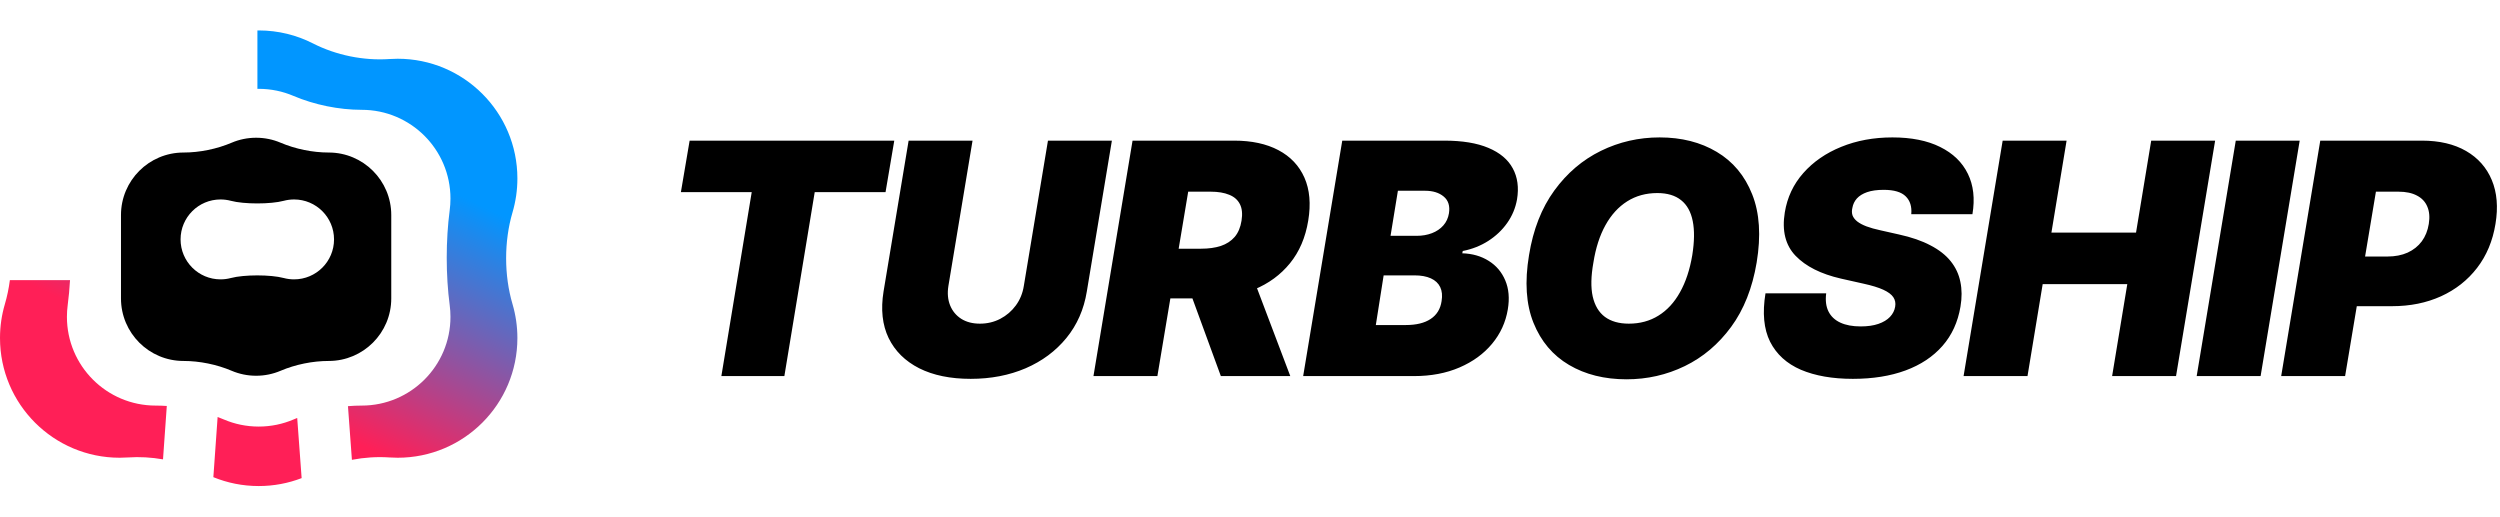
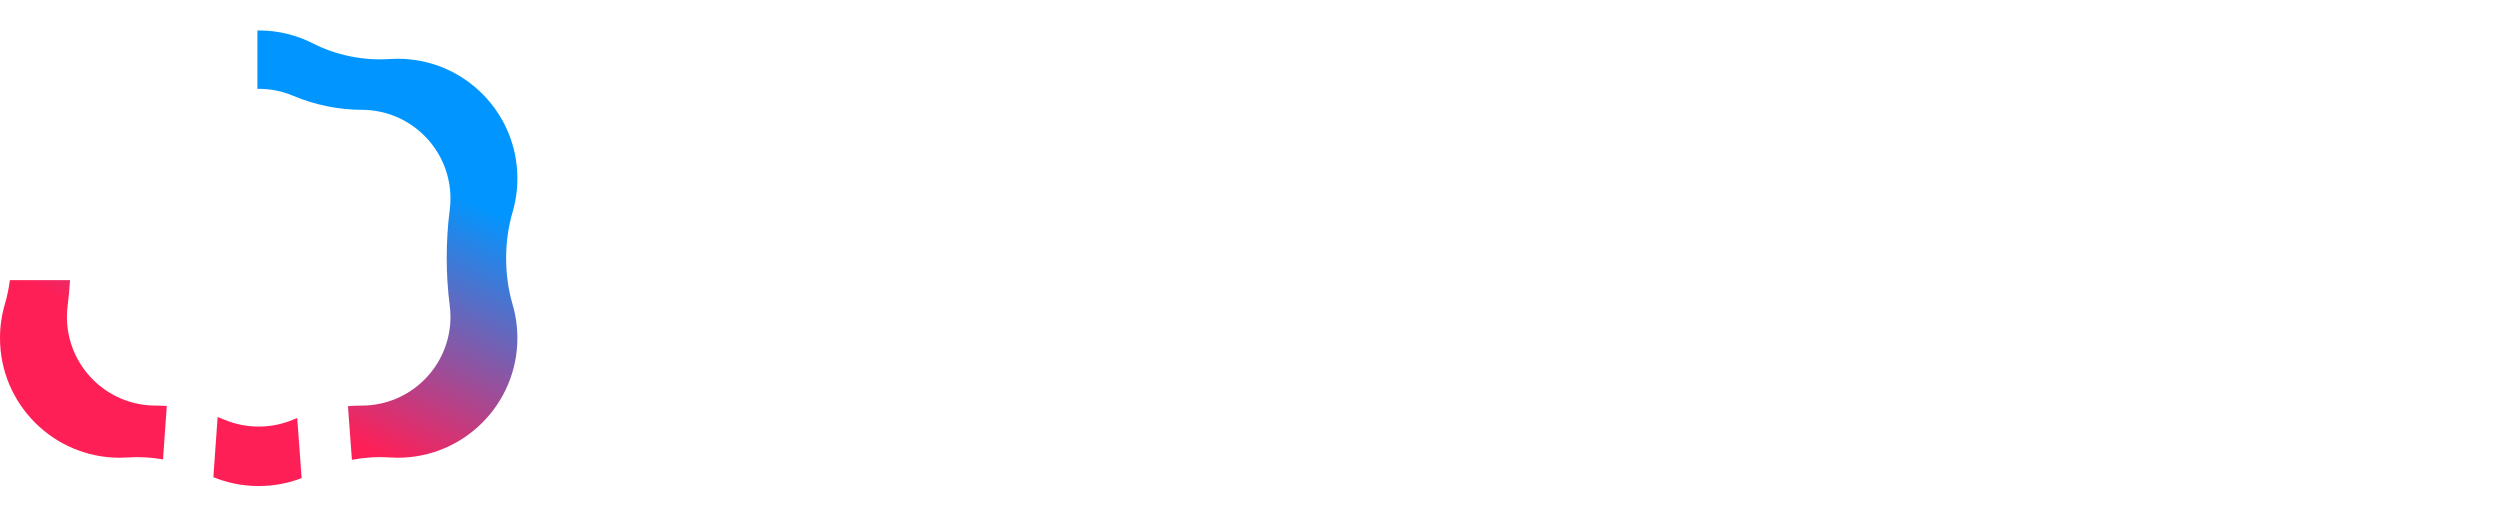
<svg xmlns="http://www.w3.org/2000/svg" width="575" height="119" viewBox="0 0 575 119" fill="none">
-   <path fill-rule="evenodd" clip-rule="evenodd" d="M64.53 32.821C62.803 32.086 60.903 31.68 58.908 31.68C56.913 31.68 55.013 32.086 53.286 32.821C49.873 34.272 45.915 35.082 42.207 35.082C34.265 35.082 27.826 41.521 27.826 49.464V68.638C27.826 76.581 34.265 83.02 42.207 83.02C45.915 83.02 49.873 83.83 53.286 85.281C55.013 86.016 56.913 86.422 58.908 86.422C60.903 86.422 62.803 86.016 64.53 85.281C67.942 83.83 71.901 83.02 75.609 83.02C83.551 83.02 89.99 76.581 89.99 68.638V49.464C89.99 41.521 83.551 35.082 75.609 35.082C71.901 35.082 67.942 34.272 64.53 32.821ZM53.095 63.945C56.12 63.139 62.239 63.139 65.264 63.945C66.022 64.147 66.817 64.254 67.638 64.254C72.713 64.254 76.828 60.14 76.828 55.065C76.828 49.989 72.713 45.875 67.638 45.875C66.817 45.875 66.022 45.983 65.264 46.185C62.239 46.991 56.12 46.991 53.095 46.185C52.338 45.983 51.542 45.875 50.721 45.875C45.646 45.875 41.531 49.989 41.531 55.065C41.531 60.14 45.646 64.254 50.721 64.254C51.542 64.254 52.338 64.147 53.095 63.945Z" fill="black" />
  <path fill-rule="evenodd" clip-rule="evenodd" d="M2.271 64.428C2.026 66.322 1.643 68.177 1.12 69.951C0.391 72.424 0 75.04 0 77.749C0 92.953 12.325 105.279 27.53 105.279C28.173 105.279 28.81 105.257 29.442 105.213C32.094 105.031 34.817 105.186 37.492 105.653L38.363 93.373C37.503 93.314 36.647 93.285 35.801 93.285C24.53 93.285 15.393 84.148 15.393 72.877C15.393 71.962 15.453 71.061 15.57 70.178C15.814 68.331 15.992 66.399 16.105 64.428H2.271ZM59.5 111.791C55.81 111.791 52.289 111.065 49.073 109.748L50.054 95.906C50.55 96.093 51.04 96.289 51.522 96.494C53.972 97.536 56.669 98.112 59.5 98.112C62.331 98.112 65.027 97.536 67.478 96.494C67.769 96.37 68.062 96.25 68.358 96.133L69.376 109.967C66.311 111.145 62.981 111.791 59.5 111.791ZM80.939 105.758C83.796 105.21 86.718 105.018 89.558 105.213C90.19 105.257 90.827 105.279 91.47 105.279C106.674 105.279 119 92.953 119 77.749C119 75.04 118.609 72.424 117.88 69.951C115.918 63.296 115.918 55.495 117.88 48.84C118.609 46.367 119 43.751 119 41.042C119 25.838 106.674 13.512 91.47 13.512C90.827 13.512 90.19 13.534 89.558 13.578C83.612 13.986 77.305 12.702 71.996 9.993C68.246 8.079 63.999 7 59.5 7C59.401 7 59.303 7.001 59.204 7.002V20.433C59.303 20.432 59.401 20.431 59.5 20.431C62.331 20.431 65.028 21.008 67.478 22.05C72.32 24.108 77.938 25.259 83.199 25.259C94.47 25.259 103.607 34.396 103.607 45.667C103.607 46.582 103.547 47.483 103.43 48.365C102.521 55.244 102.521 63.299 103.43 70.178C103.547 71.061 103.607 71.962 103.607 72.877C103.607 84.148 94.47 93.285 83.199 93.285C82.154 93.285 81.095 93.33 80.031 93.419L80.939 105.758Z" fill="url(#paint0_linear_733_3016)" />
-   <path d="M156.606 44.192L158.615 32.346H205.683L203.674 44.192H187.385L180.404 86.5H165.914L172.895 44.192H156.606ZM241.031 32.346H255.733L249.969 67.038C249.299 71.163 247.73 74.733 245.262 77.748C242.812 80.744 239.691 83.062 235.901 84.702C232.111 86.324 227.898 87.135 223.262 87.135C218.59 87.135 214.641 86.324 211.415 84.702C208.189 83.062 205.845 80.744 204.382 77.748C202.936 74.733 202.548 71.163 203.218 67.038L208.983 32.346H223.685L218.132 65.769C217.867 67.444 218 68.933 218.528 70.238C219.057 71.542 219.912 72.573 221.093 73.332C222.274 74.072 223.702 74.442 225.377 74.442C227.069 74.442 228.63 74.072 230.057 73.332C231.503 72.573 232.702 71.542 233.654 70.238C234.606 68.933 235.214 67.444 235.478 65.769L241.031 32.346ZM251.496 86.5L260.487 32.346H283.862C287.881 32.346 291.275 33.077 294.043 34.54C296.81 36.003 298.802 38.11 300.019 40.86C301.235 43.61 301.526 46.907 300.891 50.749C300.257 54.628 298.855 57.898 296.687 60.56C294.536 63.204 291.795 65.214 288.463 66.589C285.149 67.946 281.429 68.625 277.304 68.625H263.343L265.247 57.202H276.247C277.974 57.202 279.49 56.99 280.795 56.567C282.099 56.126 283.157 55.439 283.968 54.504C284.779 53.553 285.308 52.301 285.554 50.749C285.801 49.198 285.678 47.938 285.184 46.968C284.691 45.981 283.871 45.258 282.725 44.8C281.579 44.324 280.16 44.086 278.468 44.086H273.285L266.198 86.5H251.496ZM287.353 61.644L296.766 86.5H280.795L271.699 61.644H287.353ZM299.728 86.5L308.719 32.346H332.2C336.325 32.346 339.701 32.901 342.327 34.011C344.972 35.122 346.84 36.691 347.933 38.718C349.044 40.745 349.37 43.134 348.912 45.884C348.559 47.858 347.801 49.665 346.638 51.305C345.492 52.927 344.037 54.302 342.274 55.43C340.529 56.541 338.581 57.307 336.431 57.73L336.325 58.259C338.652 58.33 340.679 58.911 342.407 60.005C344.134 61.08 345.404 62.578 346.214 64.5C347.025 66.404 347.219 68.625 346.796 71.163C346.303 74.125 345.095 76.76 343.174 79.07C341.252 81.379 338.758 83.195 335.69 84.517C332.623 85.839 329.132 86.5 325.219 86.5H299.728ZM316.44 74.76H323.315C325.748 74.76 327.661 74.292 329.053 73.358C330.463 72.424 331.301 71.058 331.565 69.259C331.777 67.99 331.671 66.915 331.248 66.033C330.825 65.152 330.111 64.482 329.106 64.024C328.101 63.565 326.841 63.336 325.325 63.336H318.238L316.44 74.76ZM319.825 54.24H325.854C327.123 54.24 328.286 54.037 329.344 53.632C330.402 53.226 331.274 52.636 331.962 51.86C332.649 51.084 333.081 50.15 333.258 49.057C333.522 47.365 333.117 46.078 332.041 45.197C330.983 44.315 329.556 43.874 327.757 43.874H321.517L319.825 54.24ZM404.032 60.375C403.045 66.263 401.088 71.198 398.162 75.183C395.235 79.167 391.683 82.172 387.505 84.2C383.327 86.227 378.858 87.24 374.099 87.24C369.022 87.24 364.615 86.139 360.877 83.935C357.14 81.731 354.417 78.505 352.707 74.257C350.997 70.009 350.653 64.817 351.675 58.682C352.627 52.794 354.566 47.841 357.493 43.822C360.419 39.802 363.989 36.761 368.202 34.699C372.415 32.636 376.919 31.605 381.714 31.605C386.756 31.605 391.137 32.716 394.856 34.937C398.593 37.158 401.308 40.41 403.001 44.694C404.711 48.978 405.054 54.205 404.032 60.375ZM389.224 58.682C389.718 55.58 389.753 52.971 389.33 50.855C388.907 48.722 388.016 47.118 386.659 46.043C385.302 44.95 383.477 44.403 381.185 44.403C378.576 44.403 376.267 45.038 374.257 46.307C372.248 47.576 370.582 49.401 369.26 51.781C367.938 54.161 367.012 57.025 366.483 60.375C365.919 63.513 365.866 66.121 366.325 68.202C366.801 70.282 367.735 71.842 369.128 72.882C370.538 73.922 372.371 74.442 374.628 74.442C377.201 74.442 379.475 73.825 381.45 72.591C383.442 71.357 385.09 69.568 386.395 67.223C387.717 64.879 388.66 62.032 389.224 58.682ZM439.591 49.269C439.75 47.523 439.327 46.157 438.322 45.17C437.317 44.165 435.625 43.663 433.245 43.663C431.729 43.663 430.46 43.839 429.437 44.192C428.432 44.544 427.648 45.029 427.084 45.646C426.537 46.263 426.194 46.977 426.052 47.788C425.894 48.423 425.903 49.004 426.079 49.533C426.273 50.044 426.634 50.512 427.163 50.935C427.71 51.358 428.423 51.737 429.305 52.072C430.204 52.407 431.27 52.706 432.504 52.971L436.735 53.923C439.626 54.557 442.05 55.395 444.007 56.435C445.981 57.457 447.533 58.673 448.661 60.084C449.789 61.494 450.53 63.072 450.882 64.817C451.252 66.562 451.261 68.466 450.909 70.529C450.309 74.09 448.925 77.104 446.757 79.572C444.589 82.04 441.759 83.917 438.269 85.204C434.779 86.491 430.742 87.135 426.158 87.135C421.469 87.135 417.485 86.438 414.206 85.046C410.945 83.635 408.583 81.485 407.12 78.594C405.674 75.685 405.321 71.974 406.062 67.461H420.024C419.812 69.118 419.988 70.511 420.552 71.639C421.117 72.767 422.024 73.622 423.276 74.204C424.528 74.786 426.088 75.077 427.956 75.077C429.543 75.077 430.9 74.883 432.029 74.495C433.157 74.107 434.047 73.57 434.699 72.882C435.351 72.195 435.748 71.41 435.889 70.529C436.03 69.718 435.889 68.995 435.466 68.36C435.043 67.726 434.276 67.153 433.166 66.642C432.055 66.13 430.53 65.663 428.591 65.24L423.408 64.077C418.807 63.019 415.334 61.274 412.99 58.841C410.645 56.408 409.817 53.077 410.504 48.846C411.068 45.391 412.487 42.376 414.761 39.802C417.053 37.211 419.962 35.201 423.488 33.773C427.031 32.328 430.953 31.605 435.255 31.605C439.626 31.605 443.284 32.337 446.228 33.8C449.19 35.263 451.314 37.317 452.601 39.961C453.905 42.605 454.258 45.708 453.659 49.269H439.591ZM451.623 86.5L460.614 32.346H475.316L471.825 53.5H491.287L494.777 32.346H509.48L500.489 86.5H485.787L489.277 65.346H469.816L466.325 86.5H451.623ZM528.929 32.346L519.938 86.5H505.236L514.227 32.346H528.929ZM524.672 86.5L533.662 32.346H557.038C561.057 32.346 564.442 33.139 567.192 34.725C569.942 36.312 571.916 38.542 573.115 41.415C574.314 44.289 574.596 47.647 573.961 51.49C573.326 55.403 571.916 58.779 569.73 61.617C567.562 64.438 564.794 66.615 561.427 68.149C558.078 69.665 554.323 70.423 550.163 70.423H536.201L538.105 59H549.105C550.868 59 552.419 58.7 553.759 58.101C555.099 57.484 556.183 56.62 557.011 55.509C557.84 54.381 558.377 53.041 558.624 51.49C558.871 49.939 558.757 48.617 558.281 47.523C557.822 46.413 557.029 45.567 555.901 44.985C554.79 44.386 553.371 44.086 551.643 44.086H546.461L539.374 86.5H524.672Z" fill="black" />
  <defs>
    <linearGradient id="paint0_linear_733_3016" x1="65" y1="25" x2="38" y2="80.5" gradientUnits="userSpaceOnUse">
      <stop stop-color="#0196FF" />
      <stop offset="1" stop-color="#FF1F57" />
    </linearGradient>
  </defs>
</svg>